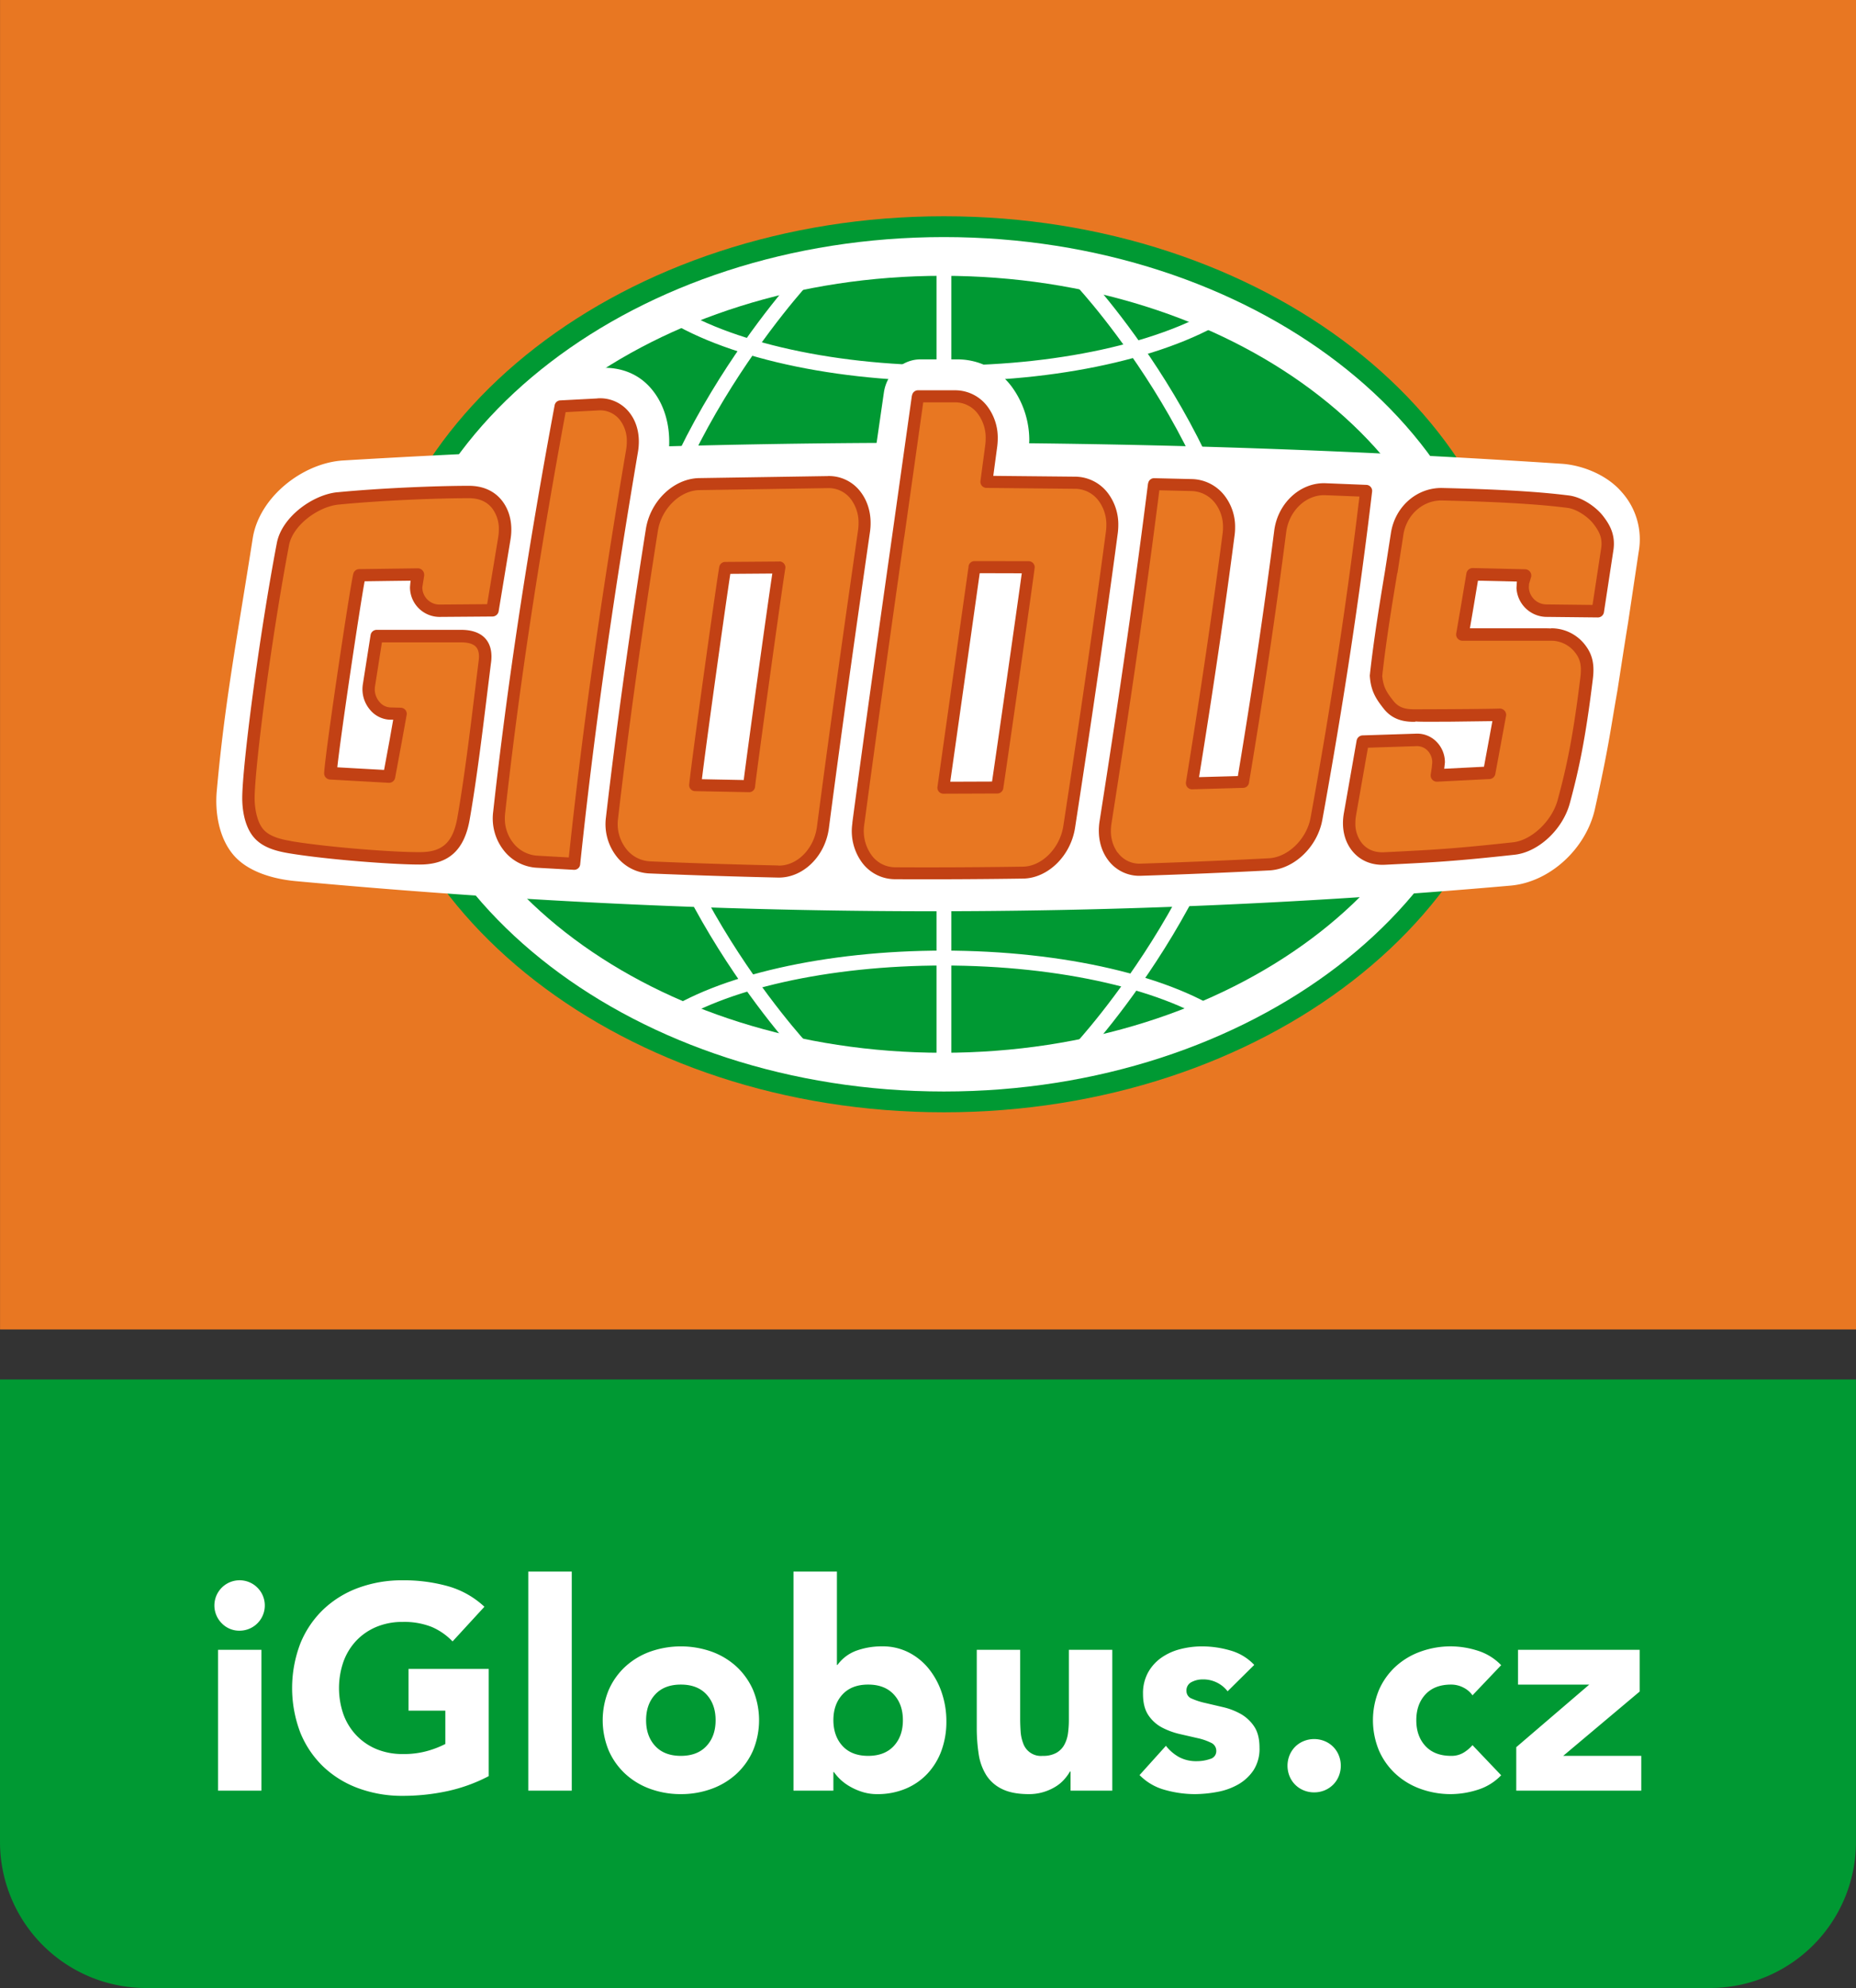
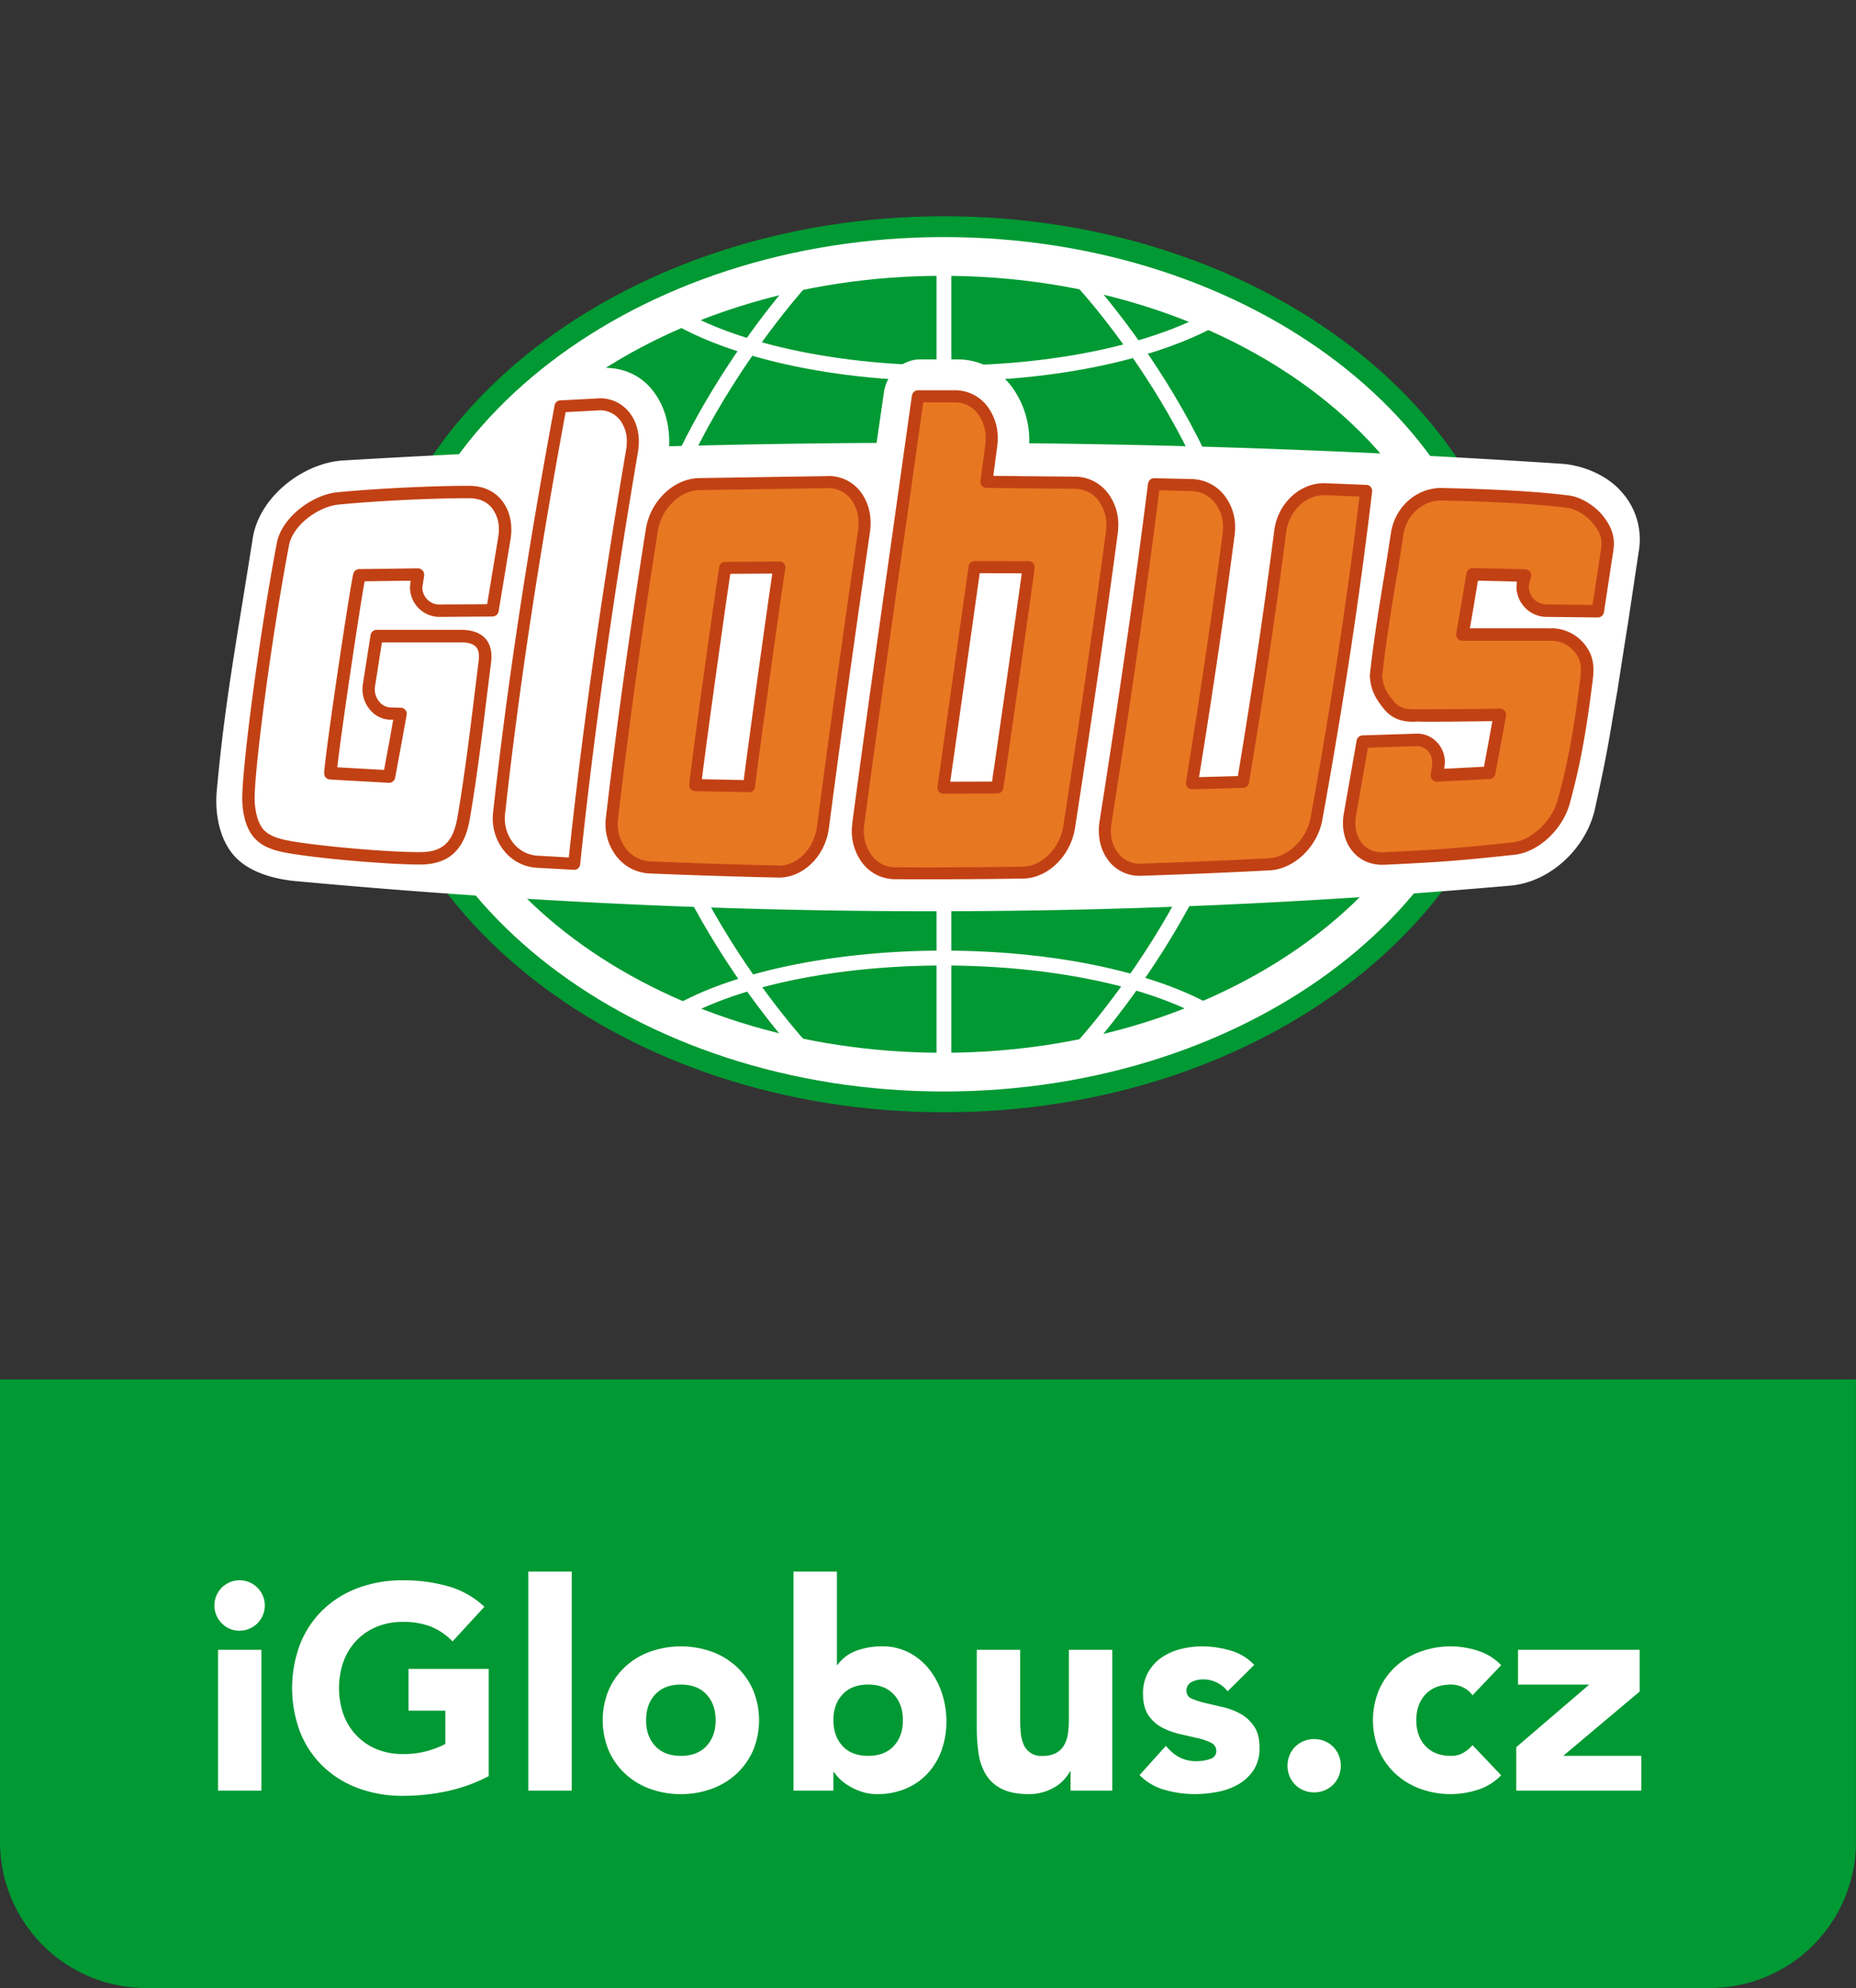
<svg xmlns="http://www.w3.org/2000/svg" viewBox="0 0 828.47 887.13">
  <rect x="0" y="0" width="828.47" height="887.13" fill="#333333" stroke="none" />
  <defs>
    <clipPath id="clip-path">
      <path class="cls-1" d="M222.66 180.46h59.81v205h-59.81z" />
    </clipPath>
    <clipPath id="clip-path-3">
      <path class="cls-1" d="M493.17 216.03H609.8v172.09H493.17z" />
    </clipPath>
    <clipPath id="clip-path-4">
      <path class="cls-1" d="M602.26 220.53h115.35V383.1H602.26z" />
    </clipPath>
    <clipPath id="clip-path-6">
      <path class="cls-1" d="M110.92 219.55h114.55v163.44H110.92z" />
    </clipPath>
    <style>.cls-1{fill:none}.cls-2{fill:#e87722}.cls-3{fill:#093}.cls-4{fill:#fff}.cls-5{clip-path:url(#clip-path)}.cls-6{fill:#c24114}.cls-8{clip-path:url(#clip-path-4)}.cls-9{clip-path:url(#clip-path-6)}</style>
  </defs>
  <g id="Vrstva_2" data-name="Vrstva 2">
    <g id="Vrstva_1-2" data-name="Vrstva 1">
-       <path class="cls-2" d="M.02 0h828.45v593.26H.02z" />
      <path class="cls-3" d="M163.3 296.43c0 110.24 115.75 199.92 258.05 199.92s258-89.68 258-199.92S563.63 96.5 421.35 96.5s-258 89.69-258 199.93" />
      <path class="cls-4" d="M172.69 296.43c0 105.13 111.55 190.64 248.66 190.64S670 401.56 670 296.43 558.45 105.79 421.35 105.79s-248.66 85.52-248.66 190.64" />
      <path class="cls-3" d="M653.35 296.44c0 95.74-104.14 173.35-232.6 173.35s-232.63-77.61-232.63-173.35 104.16-173.36 232.63-173.36 232.6 77.62 232.6 173.36" />
      <path class="cls-4" d="M480.64 127.76c.75.8 74.78 80.51 74.78 168.67s-75.26 169.23-76 170l4.82 4.53c.76-.79 77.76-83.73 77.76-174.53S486.22 124 485.45 123.23zm-62.6-11.06h6.61v360.26h-6.61zM278.51 296.43c0 90.8 76.67 173.36 77.45 174.19l4.81-4.54c-.75-.81-75.65-81.5-75.65-169.65s75.82-169.88 76.58-170.69l-4.82-4.53c-.78.83-78.37 84.41-78.37 175.22" />
      <path class="cls-4" d="M294.32 453l3.78 5.48c24.72-17.05 71.85-27.63 123-27.63 52.35 0 100 11 124.35 28.61l3.91-5.39c-25.43-18.42-74.58-29.87-128.26-29.87-52.42 0-101 11-126.77 28.8m-2.74-314.34c26.54 19.39 76.74 31.42 131 31.42 53.82 0 103.82-11.89 130.48-31l-4.1-5.72c-25.53 18.34-74 29.73-126.38 29.73-52.86 0-101.46-11.51-126.86-30.06z" />
      <path class="cls-4" d="M731.46 246.29a31.59 31.59 0 00-7.68-26.83c-6.33-7.35-17.15-11.89-26.82-12.52-72.78-4.78-143.56-7.74-216.26-8.86 0 0-10.73-.17-21.32-.28 0-.38.08-.76.07-1.13a40.46 40.46 0 00-7.84-24.12 30.11 30.11 0 00-24.3-12.18H410.8c-7.68 0-15 6-16.26 14.81q-1.62 11.23-3.25 22.47c-31.11.16-61.49.67-92.61 1.5.42-9.21-2-18-7-24.48-5.81-7.65-14.27-11-23.88-10.51-5.52.27-11 .56-16.54.86-7.7.44-14.53 6.41-16.07 14.87q-2 10.81-3.87 21.6-39.12 1.66-78.28 4c-17.8 1.14-37.33 16.2-40.23 34.73-7.07 45.16-12.52 73.18-16.06 112.85-.84 9.42.94 20.84 7.49 28.49s18.12 10.75 27.71 11.63c186.59 17.21 361.07 17.93 542.43 2 17.59-1.6 33.67-16.59 37.58-34.3 6.28-28.4 6.7-34 10-52.65.31-1.84 2.93-19.17 4.77-30.37z" />
      <g class="cls-5">
        <g class="cls-5">
-           <path class="cls-2" d="M256.3 385.46c6.34-60.72 15.24-121.88 25.81-184.14 1-5.9-.08-11.35-3.08-15.29a14 14 0 00-12.23-5.54c-5.52.27-11.06.56-16.59.87-11.41 61.33-20.85 121.82-27.4 181.27a20.42 20.42 0 004.19 15.18 17.51 17.51 0 0012.72 6.73q8.31.48 16.61.92" />
-         </g>
+           </g>
      </g>
      <path class="cls-6" d="M266.67 177.8l-16.61.87a2.67 2.67 0 00-2.49 2.2c-12.25 65.83-21.23 125.19-27.44 181.47a23.09 23.09 0 004.73 17.14 20.12 20.12 0 0014.67 7.74l16.63.93a2.67 2.67 0 002.81-2.41c5.88-56.19 14.31-116.38 25.79-184 1.13-6.67-.14-12.84-3.59-17.37a16.59 16.59 0 00-14.5-6.6m.27 5.37a11.23 11.23 0 019.94 4.49 15.37 15.37 0 012.91 9.44 23.32 23.32 0 01-.33 3.76c-11.33 66.74-19.68 126.17-25.56 181.8l-14.05-.79a14.8 14.8 0 01-10.78-5.71 17.46 17.46 0 01-3.72-11 18.36 18.36 0 01.13-2.22c6.13-55.55 15-114.14 27-179l14.46-.76" />
      <g clip-path="url(#clip-path-3)">
        <path class="cls-2" d="M609.8 219.05q-9.07-.37-18.14-.72c-10-.41-18.86 7.91-20.27 18.89-4.73 36.94-10.34 74.2-16.59 111.72q-11.4.35-22.8.62c6.06-37.27 11.6-74.33 16.39-111.13a20.67 20.67 0 00-3.84-15.51 16.31 16.31 0 00-12.66-6.48q-8.39-.21-16.77-.4c-6.28 50-13.69 100.28-21.65 150.85a20.09 20.09 0 003.26 15.22 14.63 14.63 0 0012.54 6q28.61-.93 57.24-2.4c9.8-.52 19.12-9.5 21.08-20.33 9-49.4 16.54-98.22 22.21-146.34" />
      </g>
      <path class="cls-1" d="M493.17 216.04H609.8v172.09H493.17z" />
      <path class="cls-6" d="M512.45 215.71c-5.64 44.93-12.52 92.84-21.63 150.76-1 6.46.29 12.59 3.74 17.24a17.31 17.31 0 0014.8 7.1c18.92-.61 38.19-1.42 57.29-2.4 11.05-.59 21.4-10.49 23.6-22.54 9.49-52.29 16.76-100.21 22.22-146.5a2.65 2.65 0 00-.62-2.06 2.63 2.63 0 00-1.94-.94l-18.14-.73c-11.33-.46-21.46 8.88-23 21.24-4.46 34.8-9.77 70.65-16.22 109.43l-17.33.48c6.24-38.62 11.46-74 15.88-108a25.82 25.82 0 00.22-3.48 22.68 22.68 0 00-4.6-14 19 19 0 00-14.7-7.53l-16.8-.39a2.67 2.67 0 00-2.72 2.36m-13.62 164.74a16.32 16.32 0 01-3-9.8 20.73 20.73 0 01.28-3.38c8.95-56.95 15.74-104.22 21.34-148.53l14.35.34a13.69 13.69 0 0110.59 5.45 17.36 17.36 0 013.48 10.74 22 22 0 01-.18 2.78c-4.54 34.89-9.89 71.2-16.37 111a2.18 2.18 0 000 .44 2.7 2.7 0 00.66 1.77 2.74 2.74 0 002.1.92l22.8-.64a2.67 2.67 0 002.58-2.24c6.63-39.71 12.06-76.28 16.61-111.82 1.23-9.62 8.92-16.89 17.49-16.54l15.21.6c-5.41 45.3-12.53 92.19-21.81 143.3-1.74 9.53-10.07 17.66-18.58 18.11-19.06 1-38.3 1.79-57.19 2.4a11.91 11.91 0 01-10.3-4.94" />
      <path class="cls-2" d="M382.11 221.34a15.11 15.11 0 00-12.48-6.2q-28.8.29-57.62.91c-10 .23-19.28 9.25-21.05 20.44-6.83 43.2-12.88 86.1-17.81 128.62a20.67 20.67 0 004 15.13 17.1 17.1 0 0012.9 6.84q28.6 1.2 57.18 1.84c9.79.23 18.58-8.46 20.05-19.72 5.72-43.89 12-87.93 18.31-132 .88-6-.38-11.65-3.49-15.84m-47.73 129.5q-12-.19-24.05-.47c.87-9.26 12.16-90.34 13.39-96.95l24.17-.18c-1.58 9.57-12.89 91.16-13.51 97.6" />
      <path class="cls-6" d="M369.61 212.45l-57.65.9c-11.3.27-21.68 10.24-23.66 22.72-7.31 46.3-13.15 88.41-17.83 128.73a23.4 23.4 0 004.53 17.09 19.71 19.71 0 0015 7.88c19.07.8 38.33 1.41 57.24 1.84 11.11.26 21.12-9.43 22.76-22.07 5.92-45.32 12.3-90.22 18.31-132 1-6.72-.44-13.06-4-17.83a17.69 17.69 0 00-14.65-7.28m-22.3 173.78c-18.88-.42-38.1-1-57.14-1.84a14.35 14.35 0 01-10.87-5.79 18 18 0 01-3.48-13.19c4.67-40.24 10.49-82.28 17.79-128.5 1.55-9.82 9.84-18 18.47-18.18l57.58-.9A12.43 12.43 0 01380 223a17.37 17.37 0 013.23 10.5 22.35 22.35 0 01-.25 3.33c-6 41.79-12.39 86.71-18.31 132.06-1.3 9.94-8.9 17.58-17.31 17.38" />
      <path class="cls-6" d="M347.86 250.57l-24.17.18a2.68 2.68 0 00-2.62 2.2c-1.21 6.48-12.51 87.33-13.43 97.19a2.63 2.63 0 00.66 2 2.66 2.66 0 001.95.9l24.07.47a2.66 2.66 0 002.72-2.42c.6-6.14 11.95-88.09 13.5-97.43a2.69 2.69 0 00-2.68-3.13m-3.12 5.4c-2.49 16.52-11 78.19-12.76 92.16l-18.67-.37c1.91-15.9 10.62-78.32 12.69-91.65l18.74-.14" />
      <path class="cls-2" d="M492.5 221.85a15.87 15.87 0 00-12.58-6.45q-19.83-.27-39.67-.4 1.08-8 2.14-15.9c.8-6-.49-11.67-3.64-15.88a15.31 15.31 0 00-12.44-6.39h-16.58c-8.88 63.57-18.14 127.16-26.59 190.55v.13a.59.59 0 000 .13 21.07 21.07 0 003.66 15.48 15.62 15.62 0 0012.69 6.54q28.57.15 57.15-.27c9.78-.15 18.83-9.15 20.57-20.41 6.76-43.95 13.24-87.75 19-131.34a21.23 21.23 0 00-3.73-15.76m-47.32 129.55q-12 .09-24.05.1c1.34-9.57 13-91.87 13.91-98.45q12.09 0 24.17.08c-1.19 9.48-13 91.64-14 98.27" />
      <path class="cls-6" d="M407.06 176.43L398.25 239c-5.95 42-12.1 85.39-17.77 128v.36a23.7 23.7 0 004.17 17.35 18.35 18.35 0 0014.84 7.63c19 .09 38.23 0 57.21-.28 11.07-.17 21.25-10.13 23.18-22.69 7.9-51.21 13.94-93 19.06-131.39a28.77 28.77 0 00.24-3.68 23.08 23.08 0 00-4.5-14.06 18.49 18.49 0 00-14.68-7.53l-36.62-.36c.53-4 1.73-12.89 1.73-12.89a29.31 29.31 0 00.26-3.82 23.21 23.21 0 00-4.41-14 18 18 0 00-14.6-7.48h-16.58a2.69 2.69 0 00-2.67 2.32m-3.49 63.31s7.89-55.94 8.49-60.25h14.24a12.68 12.68 0 0110.29 5.32 17.88 17.88 0 013.34 10.81 23.52 23.52 0 01-.21 3.1l-2.13 15.91a2 2 0 000 .35 2.7 2.7 0 002.68 2.69l39.64.4a13.2 13.2 0 0110.47 5.39 17.76 17.76 0 013.42 10.82 23 23 0 01-.21 3c-5.11 38.4-11.16 80.11-19 131.28-1.53 9.88-9.57 18-18 18.13-18.94.28-38.14.38-57.09.28a13.07 13.07 0 01-10.56-5.47 18.48 18.48 0 01-3.21-13.55c0-.06.05-.47.05-.54v.24c5.67-42.55 11.81-86 17.75-127.92" />
      <path class="cls-6" d="M432.36 252.72l-9.9 70-4 28.4a2.66 2.66 0 002.66 3.06l24.07-.09a2.69 2.69 0 002.64-2.28c1.16-7.35 12.92-89.5 14-98.36a2.7 2.7 0 00-.64-2.11 2.74 2.74 0 00-2-.92l-24.19-.03a2.69 2.69 0 00-2.67 2.33m-4.57 70.79s8.95-63.36 9.56-67.73l18.77.05c-2.18 16-11.19 78.9-13.27 92.93l-18.65.07c.7-4.89 3.59-25.32 3.59-25.32" />
      <g class="cls-8">
        <g class="cls-8">
          <path class="cls-2" d="M641.9 342.56a9.48 9.48 0 00.25-2.32 9.76 9.76 0 00-9.87-10.1q-12 .41-24 .77-2.71 16.08-5.67 32.24c-1 5.6 0 10.81 3 14.59s7.34 5.59 12.45 5.33c20.92-1.05 29.53-1.38 57.7-4.46 9.89-1.08 19.54-10.91 22.26-20.87 3.89-14.26 6.91-28.08 10.21-55.11.82-6.62-.37-10.23-3.5-13.92a16.33 16.33 0 00-12.54-5.59h-39.38c1.05-6.67 3.94-22.13 4.56-26.84q11.7.25 23.4.55c-.32 1.06-.63 2.13-.94 3.19a11.78 11.78 0 00-.13 2.23A10.71 10.71 0 00690 272.5l23.19.25q2.28-14.06 4.26-28c.68-5.22-1-8.77-4.1-12.8-2.72-3.54-8.38-7.5-13.42-8.13-8.57-1.07-23.23-2.55-56.15-3.32-10.07-.23-18.89 7.54-20.26 18.33-1 8.72-6.72 38.53-9.3 62.72.42 6.05 2.53 9.06 5.61 13s7 4.89 12.1 4.75c0 0 29.76-.05 37.58-.31-1.15 6.59-3.86 21.09-4.78 25.84q-11.67.62-23.34 1.18z" />
        </g>
      </g>
      <path class="cls-6" d="M620.77 238.51l-2.54 16.3c-2.16 13.05-5.11 30.93-6.77 46.47a2.1 2.1 0 000 .5c.47 6.74 2.87 10.25 6.2 14.48 4.26 5.38 9.91 5.94 14.36 5.82-.18 0-.31-.14-.48-.17 1.69.2 5.66.17 16.28.12l18.34-.23c-.83 4.55-3.18 17.25-3.75 20.35l-17.75.9V343v.09l.31-2.83a13 13 0 00-3.93-9.44 12 12 0 00-8.82-3.43l-24 .77a2.82 2.82 0 00-2.66 2.32l-5.66 32.21c-1.18 6.43.07 12.39 3.52 16.81s8.68 6.71 14.78 6.39l3.38-.17c18.51-.92 27.79-1.39 54.5-4.3 10.62-1.16 21.44-11.23 24.63-22.91 4-14.76 7-28.58 10.29-55.5.87-7-.3-11.53-4.14-16.06a19 19 0 00-14.67-6.58c.1 0 .18.1.29.1-1.1-.1-2.74-.1-5.35-.1h-31l1.54-9s1.47-8.82 2.05-12.25l17.37.4v.07l-.17 2.75A13.57 13.57 0 00690 275.28l23.18.25a2.75 2.75 0 002.78-2.34l4.27-28c.87-6.7-1.72-11.12-4.65-14.91-3.09-4-9.33-8.44-15.28-9.18-9.27-1.16-24.06-2.59-56.44-3.34-11.63-.27-21.55 8.66-23.08 20.76m3 17.21l2.57-16.54c1.16-9.23 8.66-16.07 17.42-15.86 32.13.75 46.73 2.15 55.88 3.29 4.17.52 9.26 4.08 11.56 7.07 2.67 3.46 4.12 6.32 3.54 10.74 0 0-2.86 18.81-3.89 25.52l-20.86-.24a7.91 7.91 0 01-7.56-7.6s.08-1.29.1-1.56l.86-2.94a3.1 3.1 0 00.12-.8 2.85 2.85 0 00-.53-1.63 2.78 2.78 0 00-2.19-1.15l-23.41-.55a2.89 2.89 0 00-2.83 2.43l-2.43 14.48-2.11 12.29a2.73 2.73 0 00.62 2.24 2.76 2.76 0 002.13 1h39.35a13.5 13.5 0 0110.45 4.63c2.44 2.87 3.62 5.59 2.86 11.76-3.25 26.59-6.18 40.19-10.14 54.71-2.53 9.32-11.63 17.94-19.86 18.84-26.54 2.9-35.77 3.36-54.16 4.28l-3.39.17c-4.29.22-7.78-1.25-10.11-4.25a14 14 0 01-2.77-8.76 20.06 20.06 0 01.34-3.64s4-22.78 5.28-30l21.72-.7a6.53 6.53 0 014.76 1.86 7.54 7.54 0 012.22 5.46l-.17 1.68a2.23 2.23 0 000 .23l-.51 3.44a2.78 2.78 0 002.89 3.19l23.35-1.17a2.77 2.77 0 002.59-2.26l4.79-25.9a2.69 2.69 0 00-.63-2.3 2.81 2.81 0 00-2.21-1c-7.61.26-36.34.34-37.42.32-5 .12-7.77-.91-10-3.71-2.83-3.59-4.59-6.09-5-11.23 1.65-15.32 4.57-32.95 6.7-45.85" />
      <g class="cls-9">
        <g class="cls-9">
-           <path class="cls-2" d="M216.39 295.65c1.45-10-5-11.82-10.54-11.8h-37.7c-1.24 7.68-2.36 14.61-3.5 22.25-.85 6.34 3.87 12.15 9.37 12.31l4.76.13c-.86 5.94-2.05 11.2-5.06 28-8.15-.41-18.05-1-26.2-1.47.41-8.39 11.33-82 12.93-88.36 8.16-.18 18-.18 26.21-.35 0 0-.91 4.9-.88 5.69a10.45 10.45 0 0010.22 10.5l23.85-.18q2.53-16 5.31-32.08c1-5.85-.18-11.28-3.26-15.19s-7.43-5.55-12.55-5.55c-14.17 0-38.94 1-58.49 2.87-10.13 1-22.59 10.16-24.53 20.43-8.17 43.2-15.39 100-15.39 113.36 0 5.06 1.12 11.7 4.54 15.67s9 5.32 14.12 6.18c17.15 2.83 47 5.05 58.28 4.92 11.74-.13 17-6.17 19.07-17.74 3.89-22.1 7-50.31 9.46-69.59" />
-         </g>
+           </g>
      </g>
      <path class="cls-6" d="M150.57 219.66c-10.92 1.07-24.78 11-27 22.67-8 42-15.44 99.78-15.44 113.88 0 3.44.5 12 5.2 17.48 3.94 4.6 10.19 6.17 15.78 7.1 16.82 2.78 46.88 5.09 58.76 5 12.47-.15 19.39-6.51 21.77-20 3.1-17.66 5.76-39.42 7.9-56.9l1.6-12.89a.15.15 0 000 .06c.68-4.68-.12-8.38-2.38-11s-6-4-10.91-4h-37.7a2.76 2.76 0 00-2.73 2.33l-3.5 22.27a14.12 14.12 0 003.23 11.05 12.16 12.16 0 008.8 4.45h1.56c-.59 3.34-1.51 8.58-1.51 8.58s-1.91 10.33-2.56 13.83l-13.87-.77-7-.4c1.55-14.57 9.94-70.81 12.19-83l11.53-.16 9-.11c-.21 1.56-.28 2.92-.28 3a13.22 13.22 0 0013 13.16l23.86-.18a2.8 2.8 0 002.71-2.34l5.29-32c1.1-6.69-.25-12.85-3.8-17.37-3.39-4.32-8.48-6.61-14.72-6.61-14.46 0-39.29 1-58.77 2.88M130 375.32c-4.6-.76-9.68-2-12.47-5.24s-3.87-9.34-3.87-13.87c0-12.55 6.87-68.1 15.34-112.85 1.74-9.19 13.29-17.33 22.08-18.19 19.3-1.88 43.9-2.86 58.23-2.85 4.54 0 8 1.51 10.36 4.49a15.19 15.19 0 013 9.5 21.67 21.67 0 01-.3 3.53s-3.71 22.47-4.92 29.77l-21.52.17a7.68 7.68 0 01-7.41-7.76l.82-5.09a3.4 3.4 0 000-.45 2.84 2.84 0 00-2.8-2.87l-12.41.17-13.81.18a2.75 2.75 0 00-2.62 2.1c-1.5 5.93-12.57 79.88-13 88.9a2.77 2.77 0 002.61 2.9l9.88.55 16.33.91a2.76 2.76 0 002.86-2.27l3-16.19 2.14-11.86a2.66 2.66 0 00-.57-2.19 2.75 2.75 0 00-2.06-1l-4.76-.13a6.62 6.62 0 01-4.77-2.5 8.53 8.53 0 01-2-6.67s2.3-14.63 3.12-19.86h35.33c3.26 0 5.51.7 6.71 2.08s1.53 3.54 1.09 6.56l-1.59 12.89c-2.13 17.43-4.78 39.11-7.85 56.61-1.94 11-6.53 15.36-16.38 15.46-11.67.13-41.23-2.15-57.8-4.89" />
      <path class="cls-4" d="M223.28 202.57h9.66l1.48-11.29-11.14 11.29z" />
      <path class="cls-3" d="M0 615.56v206.37a65.2 65.2 0 0065.2 65.2h698.05a65.2 65.2 0 0065.2-65.2V615.56z" />
      <g id="Page-1">
        <g id="Desktop-HD">
          <g id="LOGO">
            <g id="Logo_solo" data-name="Logo solo">
              <g id="logo_cngSolo-Copy" data-name="logo/cngSolo-Copy">
                <g id="Dark">
                  <path id="iGlobus.cz" class="cls-4" d="M107 727.68a11.25 11.25 0 10-8-3.29 10.83 10.83 0 008 3.29zm9.7 71.38v-62.84H97.32v62.84zm63.05 2.32a94.46 94.46 0 0019.78-2.07 73.13 73.13 0 0018.62-6.72v-47.84h-35.79v18.62h16.42v14.87a43.28 43.28 0 01-7.63 3 38.61 38.61 0 01-11.38 1.48 30 30 0 01-11.7-2.19 26.36 26.36 0 01-9-6.15 27.09 27.09 0 01-5.75-9.3 35.81 35.81 0 010-23.6 27.06 27.06 0 015.75-9.38 26.48 26.48 0 019-6.14 30 30 0 0111.7-2.19A33.3 33.3 0 01192.7 726a28.34 28.34 0 019.31 6.47L216.23 717a39.49 39.49 0 00-16.23-9.16 73.16 73.16 0 00-20.24-2.65 56.41 56.41 0 00-19.76 3.36 45.27 45.27 0 00-15.65 9.63 43.86 43.86 0 00-10.28 15.19 55.73 55.73 0 000 39.83 43.86 43.86 0 0010.28 15.19A45.27 45.27 0 00160 798a56.41 56.41 0 0019.77 3.38zm75.47-2.32v-97.75h-19.4v97.75zm48.7 1.55a39.68 39.68 0 0013.64-2.33 32.88 32.88 0 0011.12-6.66 31.37 31.37 0 007.43-10.41 35.24 35.24 0 000-27.15 31.37 31.37 0 00-7.43-10.41 33 33 0 00-11.1-6.65 41.26 41.26 0 00-27.28 0 32.84 32.84 0 00-11.12 6.66 31.25 31.25 0 00-7.44 10.41 35.36 35.36 0 000 27.15 31.25 31.25 0 007.44 10.41 32.68 32.68 0 0011.12 6.66 39.6 39.6 0 0013.64 2.32zm0-17.07q-7.38 0-11.45-4.4t-4.07-11.5q0-7.11 4.07-11.51t11.45-4.4q7.37 0 11.44 4.4t4.07 11.51q0 7.11-4.07 11.5t-11.42 4.4zm87.62 17.07a32.33 32.33 0 0012.67-2.4 28.21 28.21 0 009.76-6.72 30.11 30.11 0 006.27-10.28 37.52 37.52 0 002.2-13.06 39.49 39.49 0 00-2-12.6 34.46 34.46 0 00-5.69-10.67 27.73 27.73 0 00-9-7.43 25.44 25.44 0 00-12-2.78 33.3 33.3 0 00-11.31 1.87 18.09 18.09 0 00-8.6 6.4h-.26v-41.63h-19.39v97.75H372v-8.28h.26a22 22 0 003 3.43 22.53 22.53 0 004.4 3.16 27.06 27.06 0 005.49 2.33 21.74 21.74 0 006.41.91zm-4-17.07q-7.38 0-11.44-4.4t-4.1-11.5q0-7.11 4.08-11.51t11.44-4.4q7.36 0 11.44 4.4t4.07 11.51q0 7.11-4.07 11.5t-11.41 4.4zm71.71 17.07a22.23 22.23 0 006.47-.91 22.71 22.71 0 005.3-2.33 16.94 16.94 0 003.94-3.23 21 21 0 002.65-3.62h.26v8.54h18.63v-62.84h-19.39v31.29a43.58 43.58 0 01-.39 5.94 14.81 14.81 0 01-1.62 5.11 9.21 9.21 0 01-3.55 3.62 11.93 11.93 0 01-6.08 1.36 8.35 8.35 0 01-8.73-5.56 18 18 0 01-1.16-5.37c-.13-1.94-.2-3.81-.2-5.62v-30.77H436v34.65a77.07 77.07 0 00.84 11.76 24.58 24.58 0 003.36 9.44 17 17 0 007.11 6.27q4.58 2.27 11.95 2.27zm74 0a55.89 55.89 0 0010.21-1 29.39 29.39 0 009.31-3.36 20.41 20.41 0 006.79-6.34 17.58 17.58 0 002.65-10c0-4-.8-7.13-2.39-9.5a17.71 17.71 0 00-6.08-5.63 29.81 29.81 0 00-7.89-3l-7.85-1.84a31 31 0 01-6-1.94 3.59 3.59 0 01-2.39-3.42 4.11 4.11 0 012.32-4 10.56 10.56 0 014.79-1.16 13.73 13.73 0 0111.25 5.3l11.89-11.77a23.23 23.23 0 00-10.73-6.46 45.32 45.32 0 00-12.54-1.81 39.25 39.25 0 00-9.7 1.22 25.67 25.67 0 00-8.47 3.82 19.81 19.81 0 00-5.94 6.59 19.14 19.14 0 00-2.27 9.57c0 4 .8 7.13 2.39 9.5a16.6 16.6 0 006.08 5.5 33 33 0 007.89 2.91l7.89 1.81a26.09 26.09 0 016.07 2.07 3.92 3.92 0 012.39 3.68 3.57 3.57 0 01-2.71 3.56 18.16 18.16 0 01-6.08 1 16.13 16.13 0 01-7.69-1.75 19.33 19.33 0 01-6-5.11l-11.77 13.06a24.88 24.88 0 0011.33 6.62 49.4 49.4 0 0013.31 1.88zm53.35-.78a12.2 12.2 0 004.66-.9 11.7 11.7 0 003.81-2.53 11.32 11.32 0 002.52-3.81 12.36 12.36 0 000-9.31 11.44 11.44 0 00-6.33-6.33 12.36 12.36 0 00-9.31 0 11.46 11.46 0 00-3.82 2.52 11.73 11.73 0 00-2.52 3.81 12.49 12.49 0 000 9.31 11.47 11.47 0 006.34 6.34 12.11 12.11 0 004.71.9zm61.12.78a40.15 40.15 0 0011.7-1.88 24.63 24.63 0 0010.66-6.53l-12.8-13.44a17 17 0 01-4 3.36 10.47 10.47 0 01-5.56 1.42q-7.38 0-11.45-4.4t-4.07-11.5q0-7.11 4.07-11.51t11.45-4.4a11.87 11.87 0 015.56 1.36 10.85 10.85 0 014 3.43l12.8-13.45a24.72 24.72 0 00-10.66-6.53 40.12 40.12 0 00-11.7-1.87 39.6 39.6 0 00-13.58 2.33 32.84 32.84 0 00-11.14 6.65 31.25 31.25 0 00-7.44 10.41 35.36 35.36 0 000 27.15 31.25 31.25 0 007.44 10.41 32.68 32.68 0 0011.12 6.66 39.6 39.6 0 0013.66 2.33zm84.9-1.55v-15.52h-34.85l34.13-28.7v-18.62h-54.3v15.51h31.81l-32.59 27.93v19.4z" />
                </g>
              </g>
            </g>
          </g>
        </g>
      </g>
    </g>
  </g>
</svg>